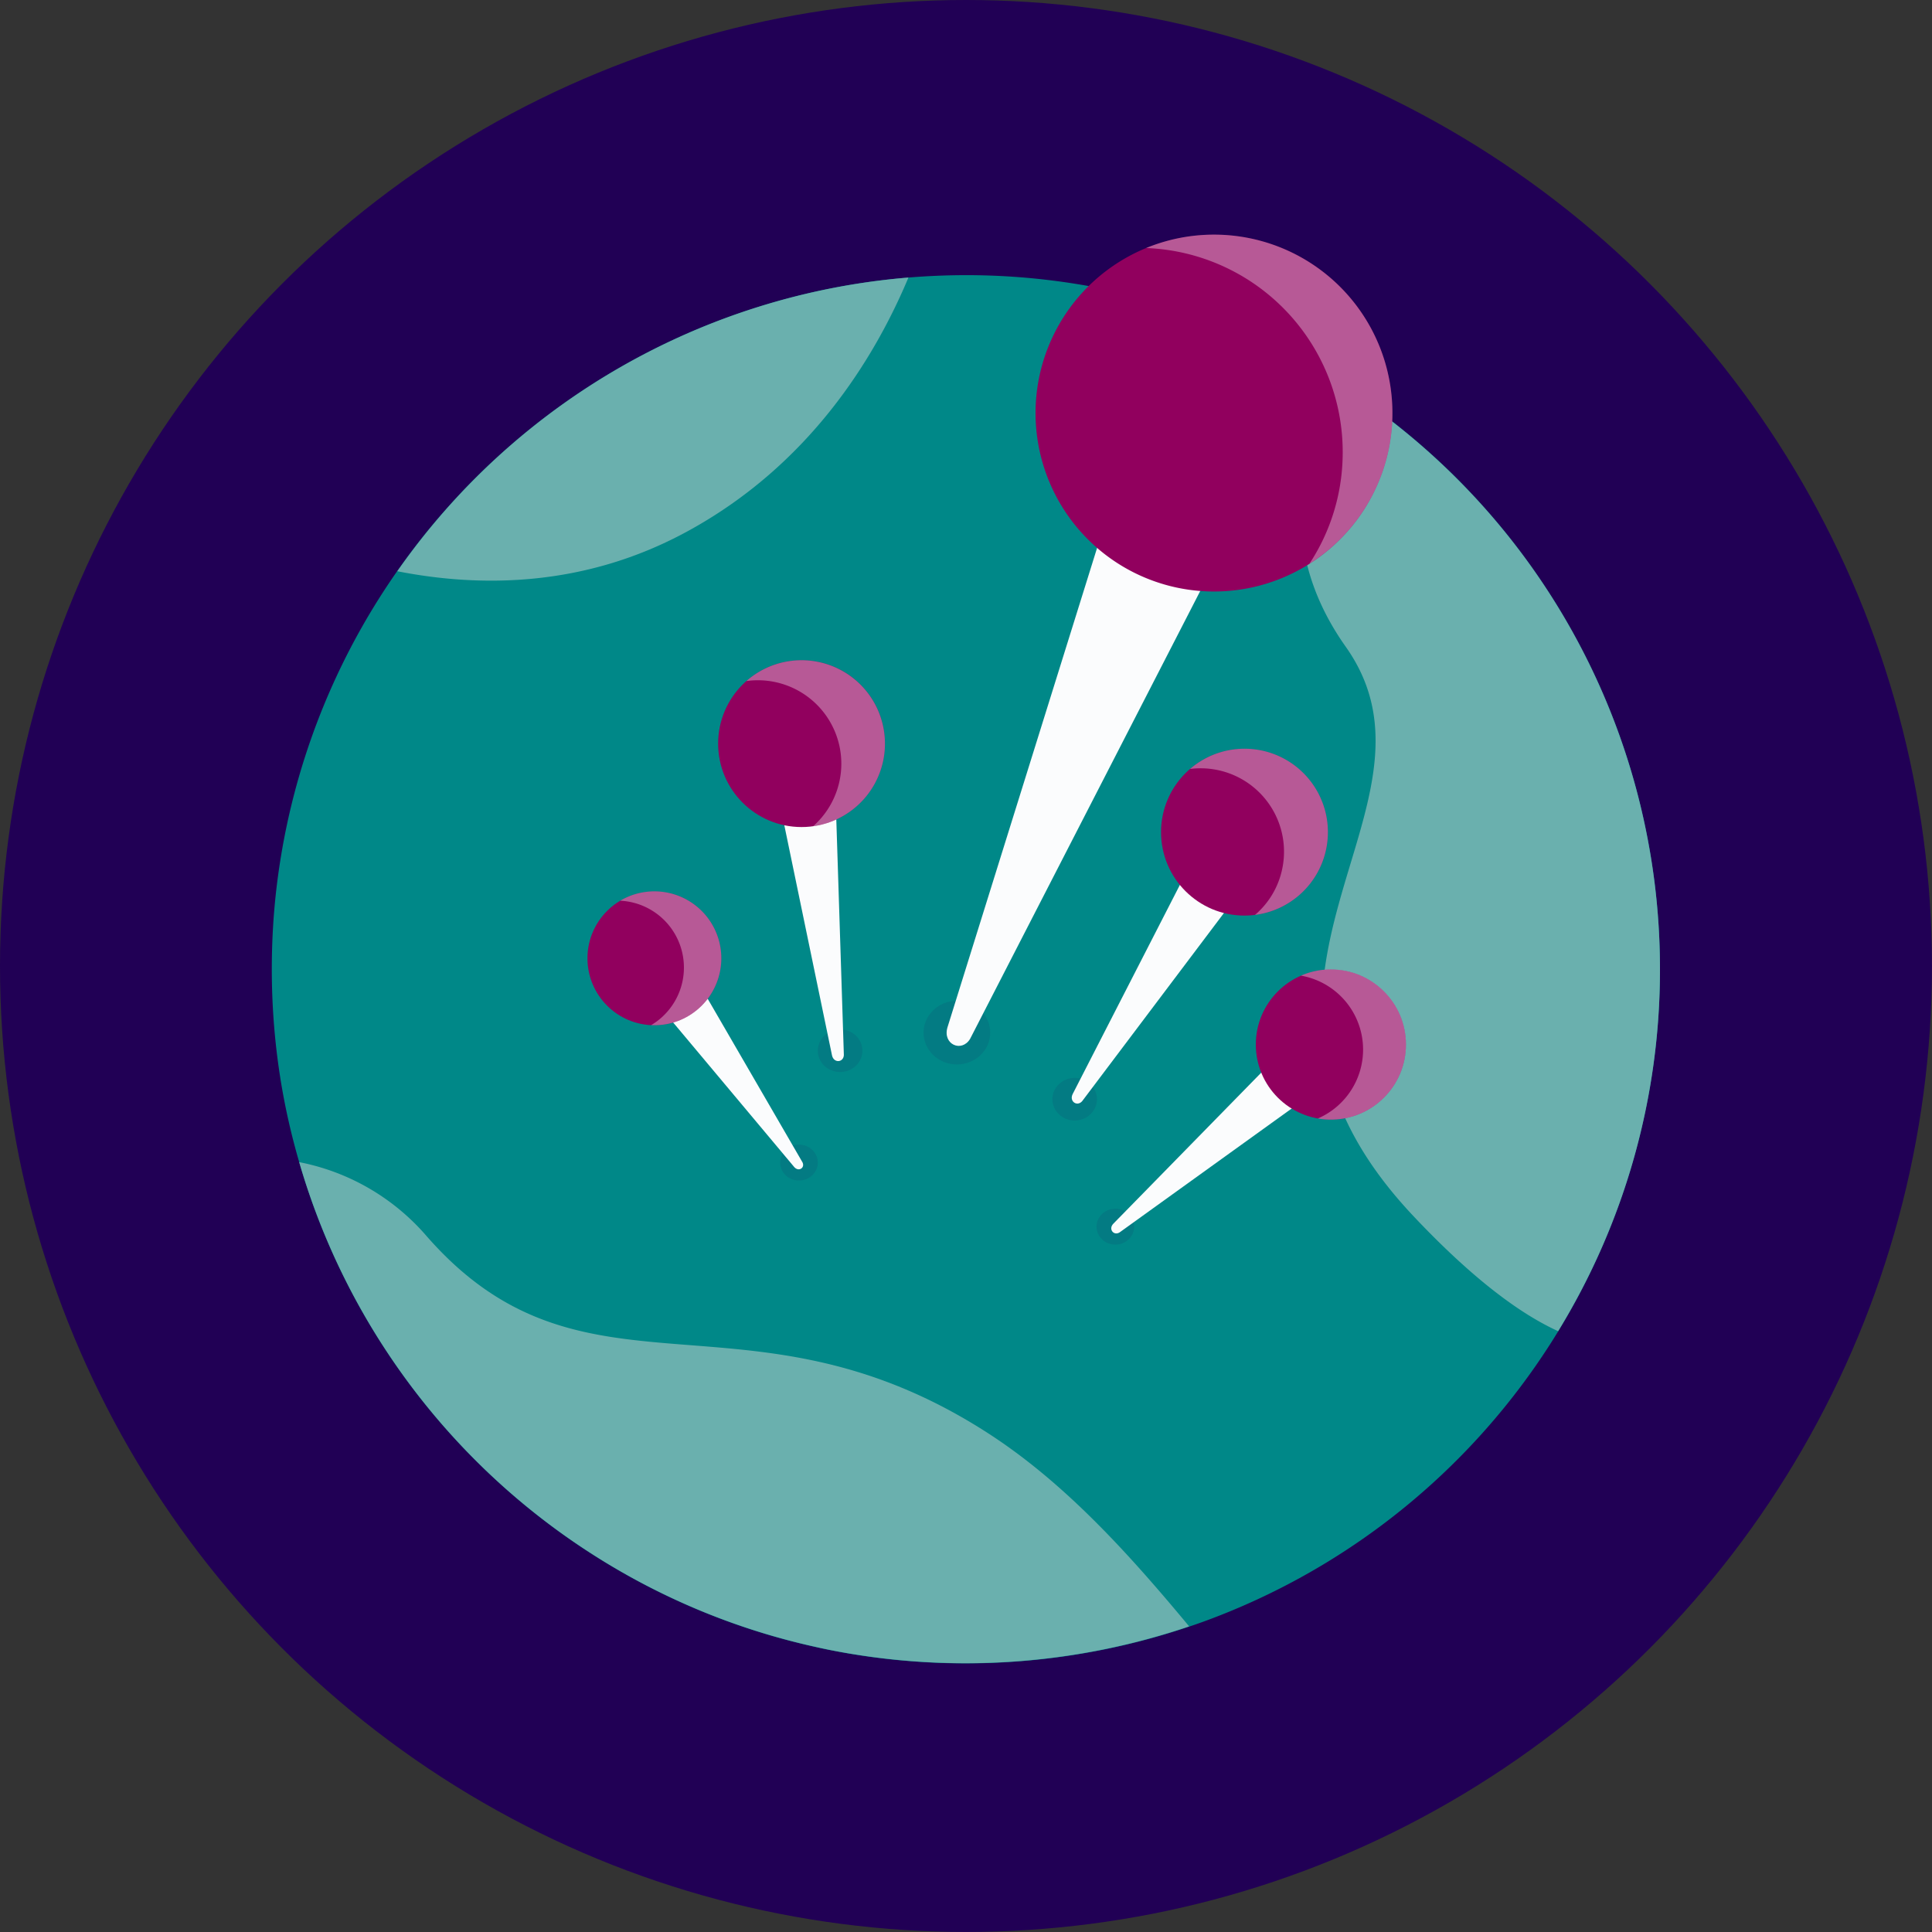
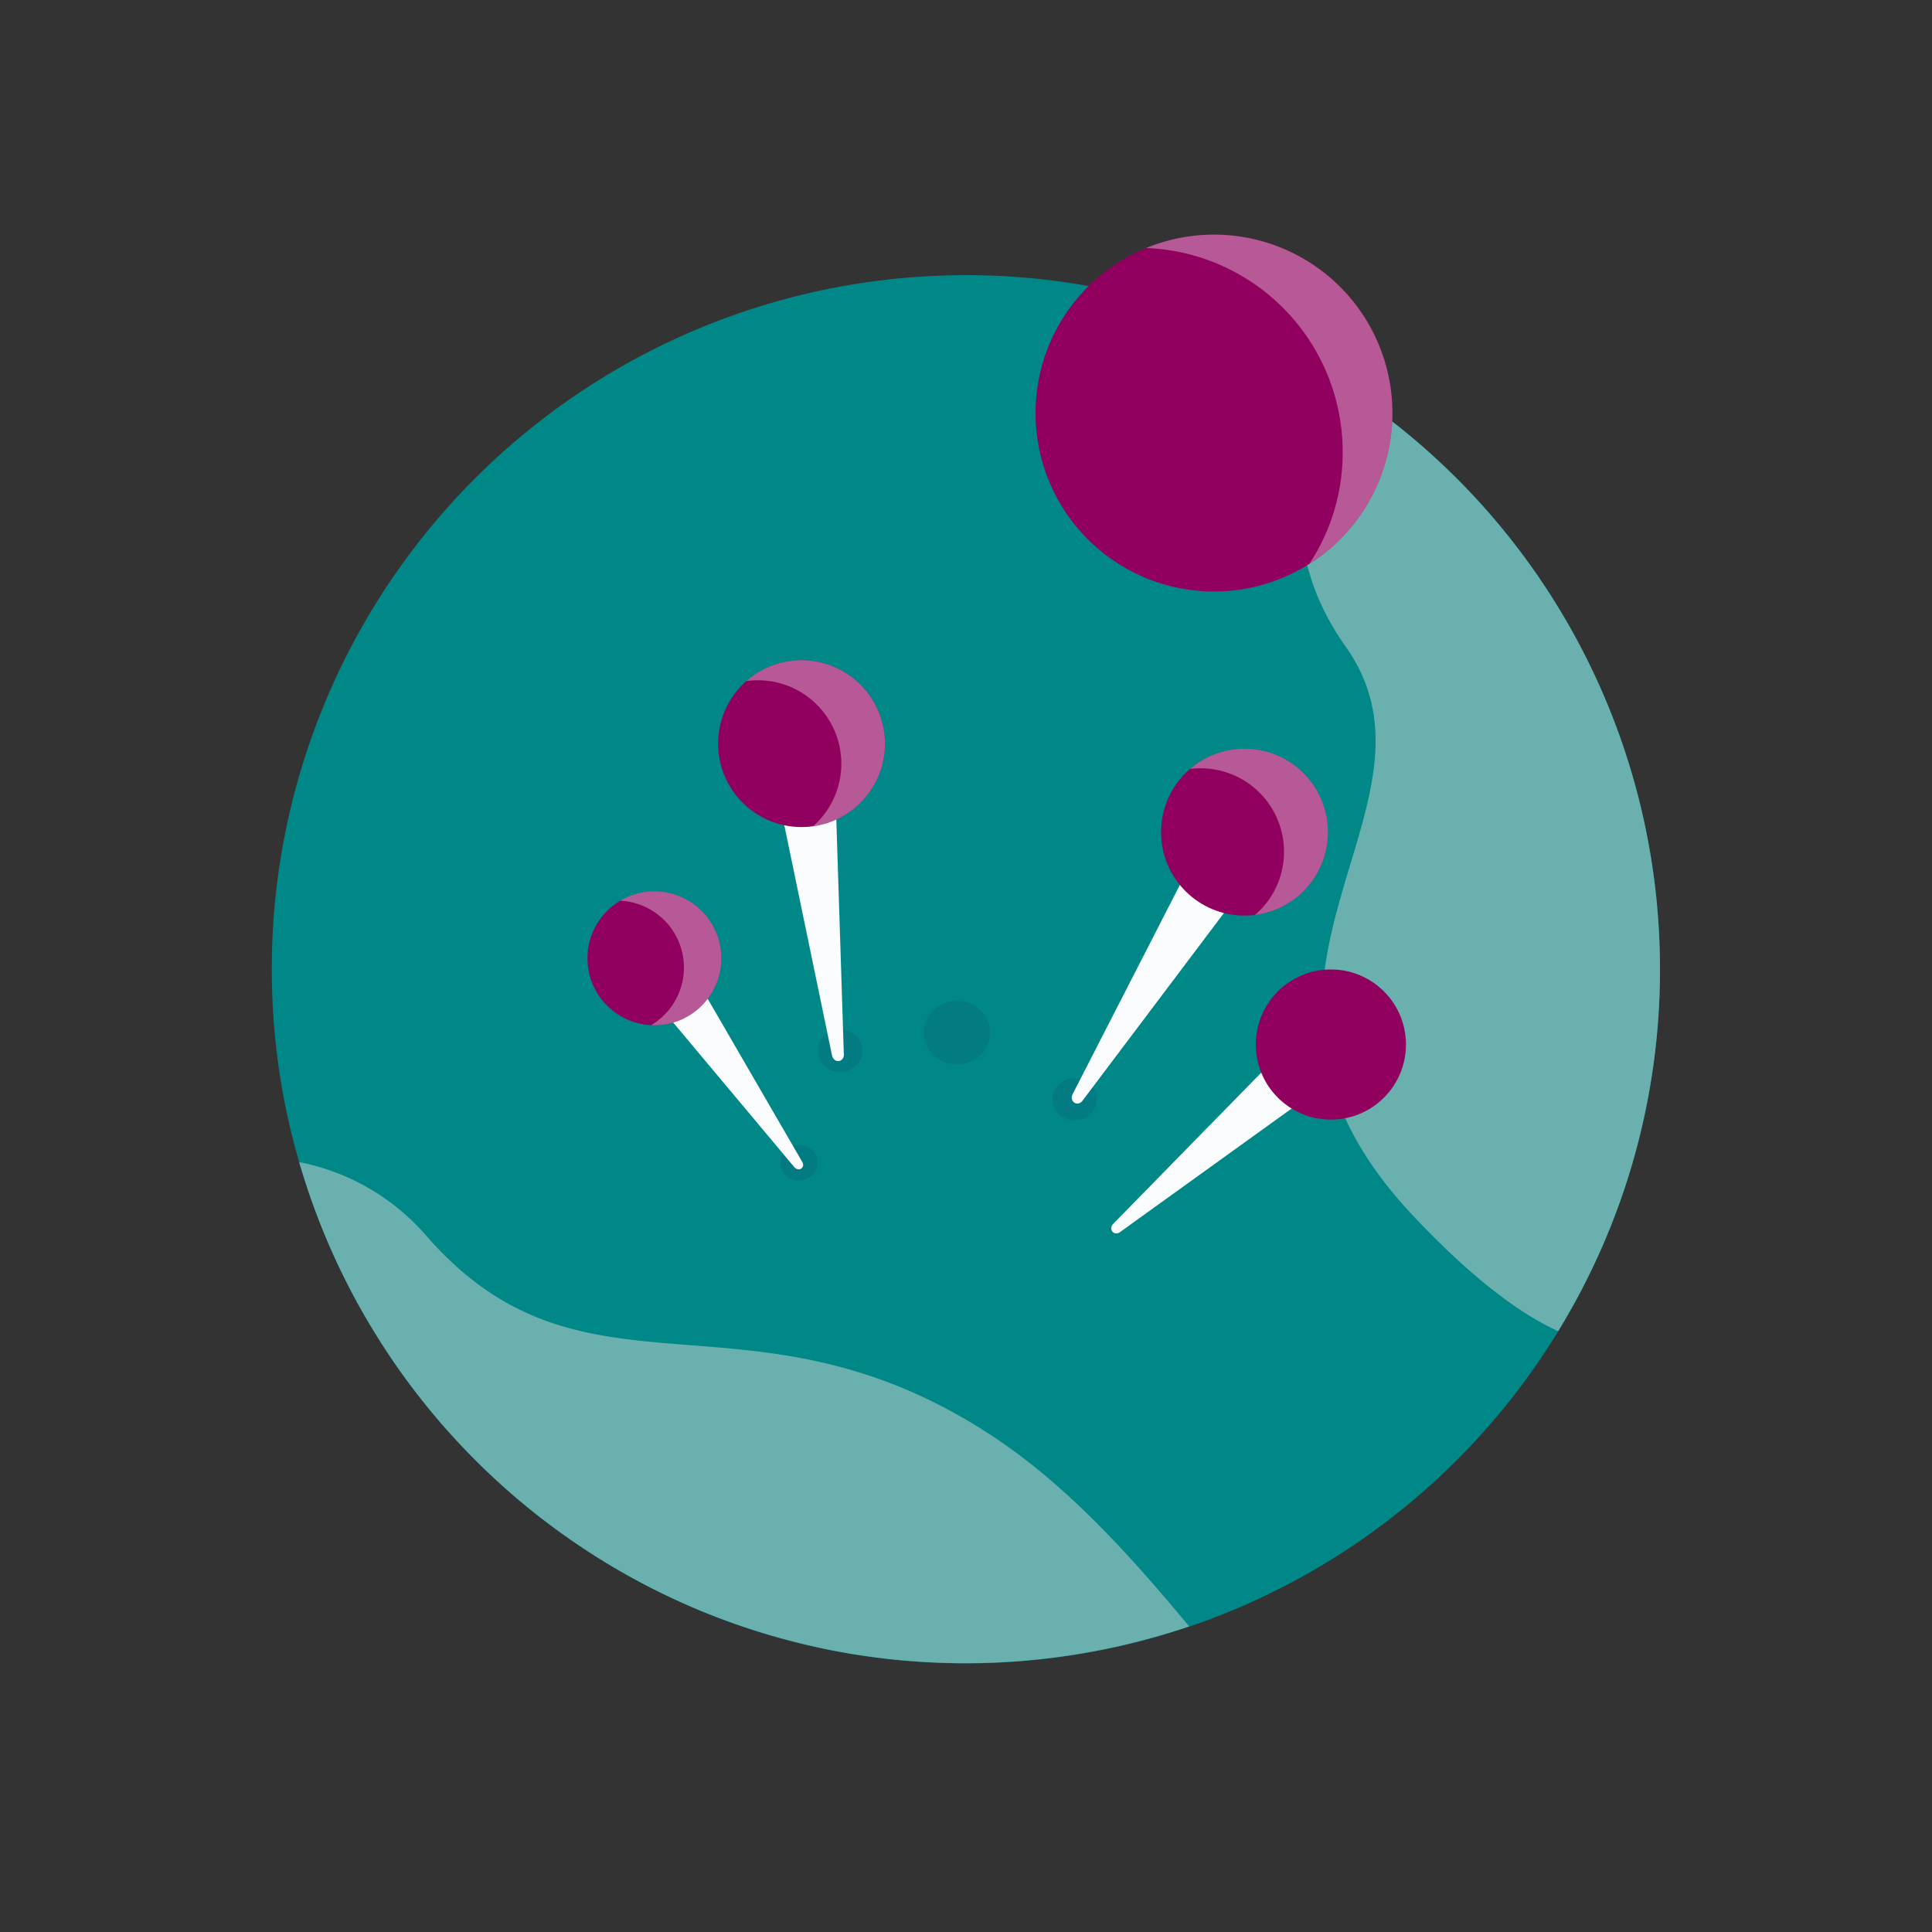
<svg xmlns="http://www.w3.org/2000/svg" id="Layer_2" width="150.8mm" height="150.8mm" data-name="Layer 2" viewBox="0 0 427.47 427.47">
  <rect x="0" y="0" width="427.47" height="427.47" fill="#333333" stroke="none" />
  <defs>
    <style>.cls-1,.cls-3{fill:#210055;}.cls-2{fill:#088;}.cls-3{opacity:0.1;}.cls-4{fill:#6ab0ae;}.cls-5{fill:#fbfcfd;}.cls-6{fill:#91005e;}.cls-7{fill:#fff;opacity:0.35;}</style>
  </defs>
-   <circle class="cls-1" cx="213.73" cy="213.73" r="213.73" />
  <path class="cls-2" d="M367.28,214.43a153.57,153.57,0,0,1-100,144c-1.37.51-2.75,1-4.14,1.46a154.41,154.41,0,0,1-75.18,6c-2.55-.43-5.08-.92-7.58-1.49a152.36,152.36,0,0,1-47.82-19.55A153.89,153.89,0,0,1,66.2,257.13a151.09,151.09,0,0,1-4-17.5,154,154,0,0,1-2.06-25.2q0-6.17.47-12.19A153.54,153.54,0,0,1,201,61.41q6.3-.52,12.74-.53A153.51,153.51,0,0,1,367.28,214.43Z" />
  <ellipse class="cls-3" cx="211.72" cy="228.48" rx="7.37" ry="7.04" />
  <ellipse class="cls-3" cx="185.88" cy="232.48" rx="4.93" ry="4.71" />
  <ellipse class="cls-3" cx="237.78" cy="243.21" rx="4.93" ry="4.71" />
  <ellipse class="cls-3" cx="176.78" cy="257.23" rx="4.16" ry="3.97" />
-   <ellipse class="cls-3" cx="246.78" cy="271.41" rx="4.16" ry="3.97" />
  <path class="cls-4" d="m263.11 359.85a154.41 154.41 0 0 1-75.18 6c-2.55-0.43-5.08-0.92-7.58-1.49a152.36 152.36 0 0 1-47.82-19.55 153.89 153.89 0 0 1-66.33-87.68 49.74 49.74 0 0 1 28 16.15c34.8 40.06 70.63 9.7 123.54 43.27 17.26 10.93 31.53 26.63 45.37 43.3z" />
  <path class="cls-4" d="m367.28 214.43a152.81 152.81 0 0 1-22.53 80.1c-8.34-3.79-18.84-11.49-32-25.44-49.53-52.52 10.5-90-15-126-16.62-23.47-9-45.66-1.74-58.28a153.41 153.41 0 0 1 71.27 129.62z" />
-   <path class="cls-4" d="M201,61.41c-7.7,18.35-22.18,41.57-48.82,56.11C129.36,130,106.23,130,87.91,126.39A153.37,153.37,0,0,1,201,61.41Z" />
-   <path class="cls-5" d="m250.43 96.59-40.8 130.74c-1.1 3.74 3.12 5.61 5 2.55l62.49-121.61z" />
  <path class="cls-6" d="m308.07 92.4a39.48 39.48 0 1 1-38.43-40.47 39.44 39.44 0 0 1 38.43 40.47z" />
  <path class="cls-7" d="m308.07 92.4a39.44 39.44 0 0 1-18.35 32.33 44.71 44.71 0 0 0 7.35-23.54 45.18 45.18 0 0 0-43.48-46.31 39.48 39.48 0 0 1 54.48 37.52z" />
  <path class="cls-5" d="M171.09,170.79l13,62.73c.4,1.78,2.55,1.58,2.62-.09l-2.05-63.92Z" />
  <circle class="cls-6" cx="177.35" cy="164.53" r="18.46" />
  <path class="cls-7" d="m195.49 167.92a18.44 18.44 0 0 1-15.58 14.89 18.46 18.46 0 0 0-14.77-32.12 18.46 18.46 0 0 1 30.35 17.23z" />
  <path class="cls-5" d="M142.74,218.83l33,39.4c1,1.11,2.41.15,1.82-1.05l-25.74-44.41Z" />
  <circle class="cls-6" cx="144.79" cy="212.03" r="14.81" />
  <path class="cls-7" d="m158.58 217.42a14.79 14.79 0 0 1-14.51 9.4 14.81 14.81 0 0 0-6.84-27.53 14.81 14.81 0 0 1 21.35 18.13z" />
  <path class="cls-5" d="m266.55 185.08-29.22 57c-0.8 1.63 1 2.83 2.1 1.57l38.49-51.08z" />
  <circle class="cls-6" cx="275.35" cy="184.12" r="18.46" />
  <path class="cls-7" d="m293.45 187.74a18.44 18.44 0 0 1-15.77 14.69 18.26 18.26 0 0 0 6.06-10.37 18.45 18.45 0 0 0-20.43-21.92 18.45 18.45 0 0 1 30.14 17.6z" />
  <path class="cls-5" d="M286.65,229.58l-40.33,41.19c-1.13,1.19.1,2.7,1.38,1.92l46.72-33.63Z" />
  <circle class="cls-6" cx="294.47" cy="231.11" r="16.61" />
-   <path class="cls-7" d="m309.06 239.05a16.61 16.61 0 0 1-17.47 8.42 16.61 16.61 0 0 0-3.74-31.6 16.61 16.61 0 0 1 21.21 23.18z" />
</svg>